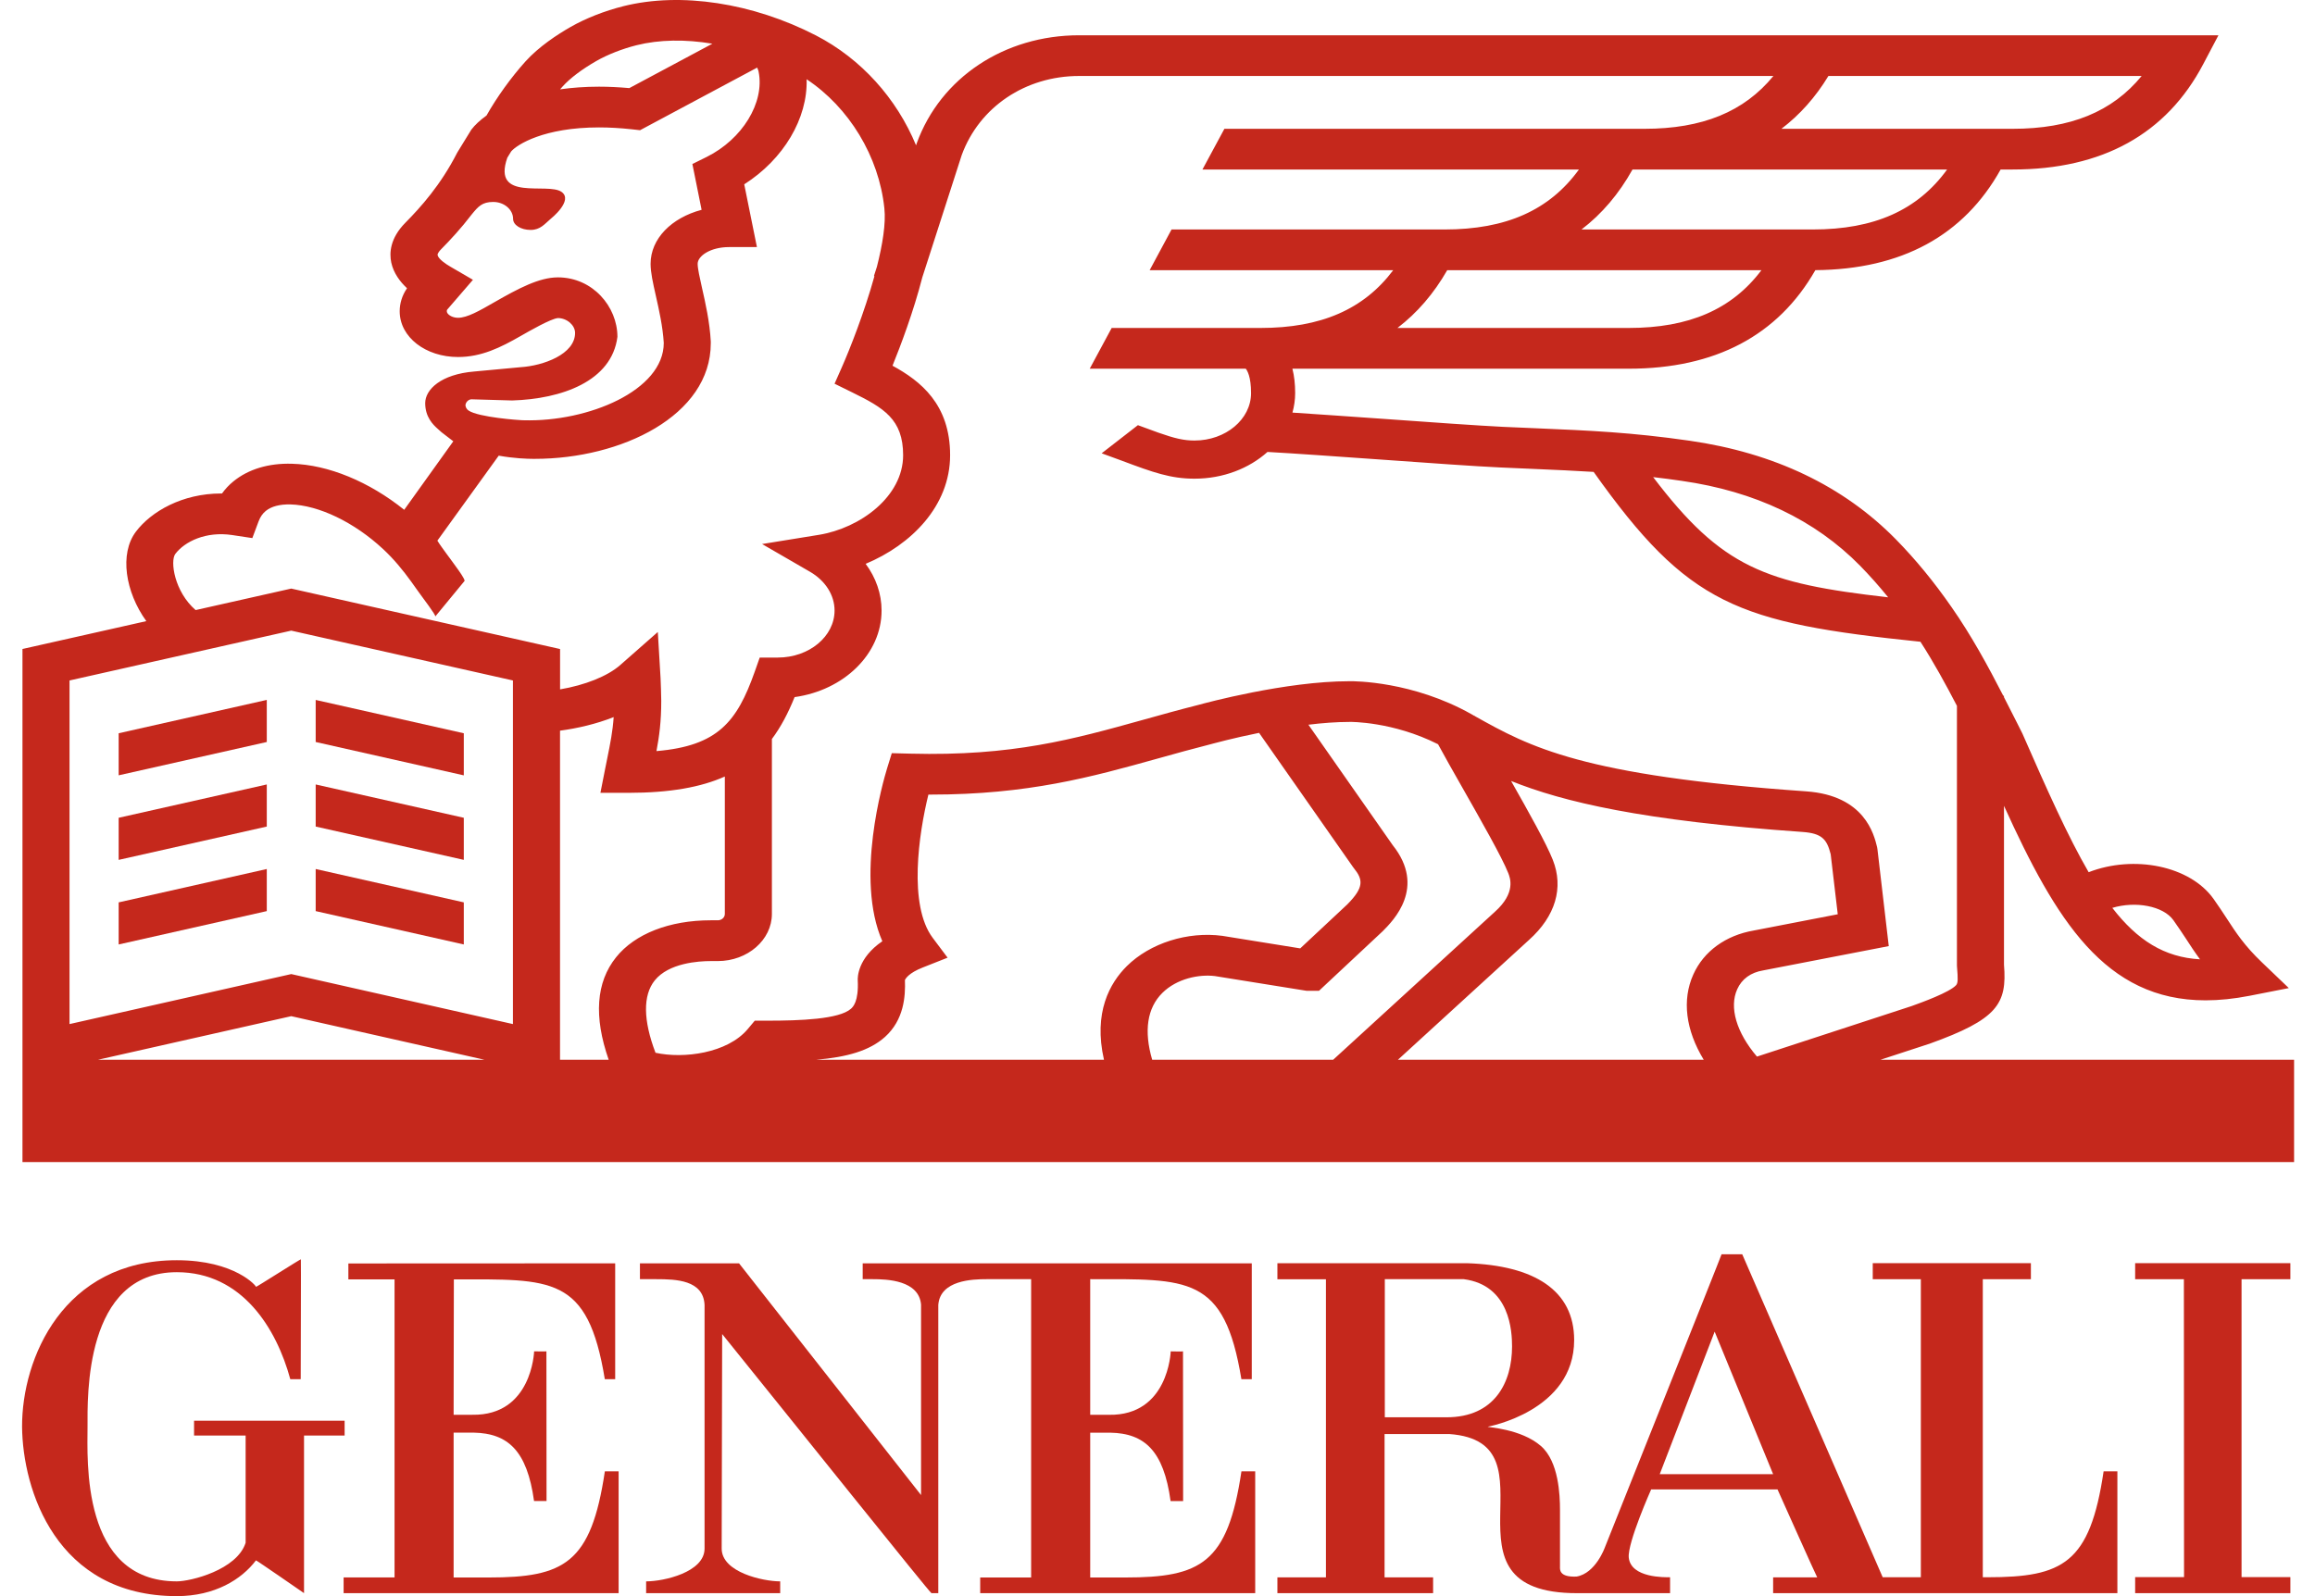
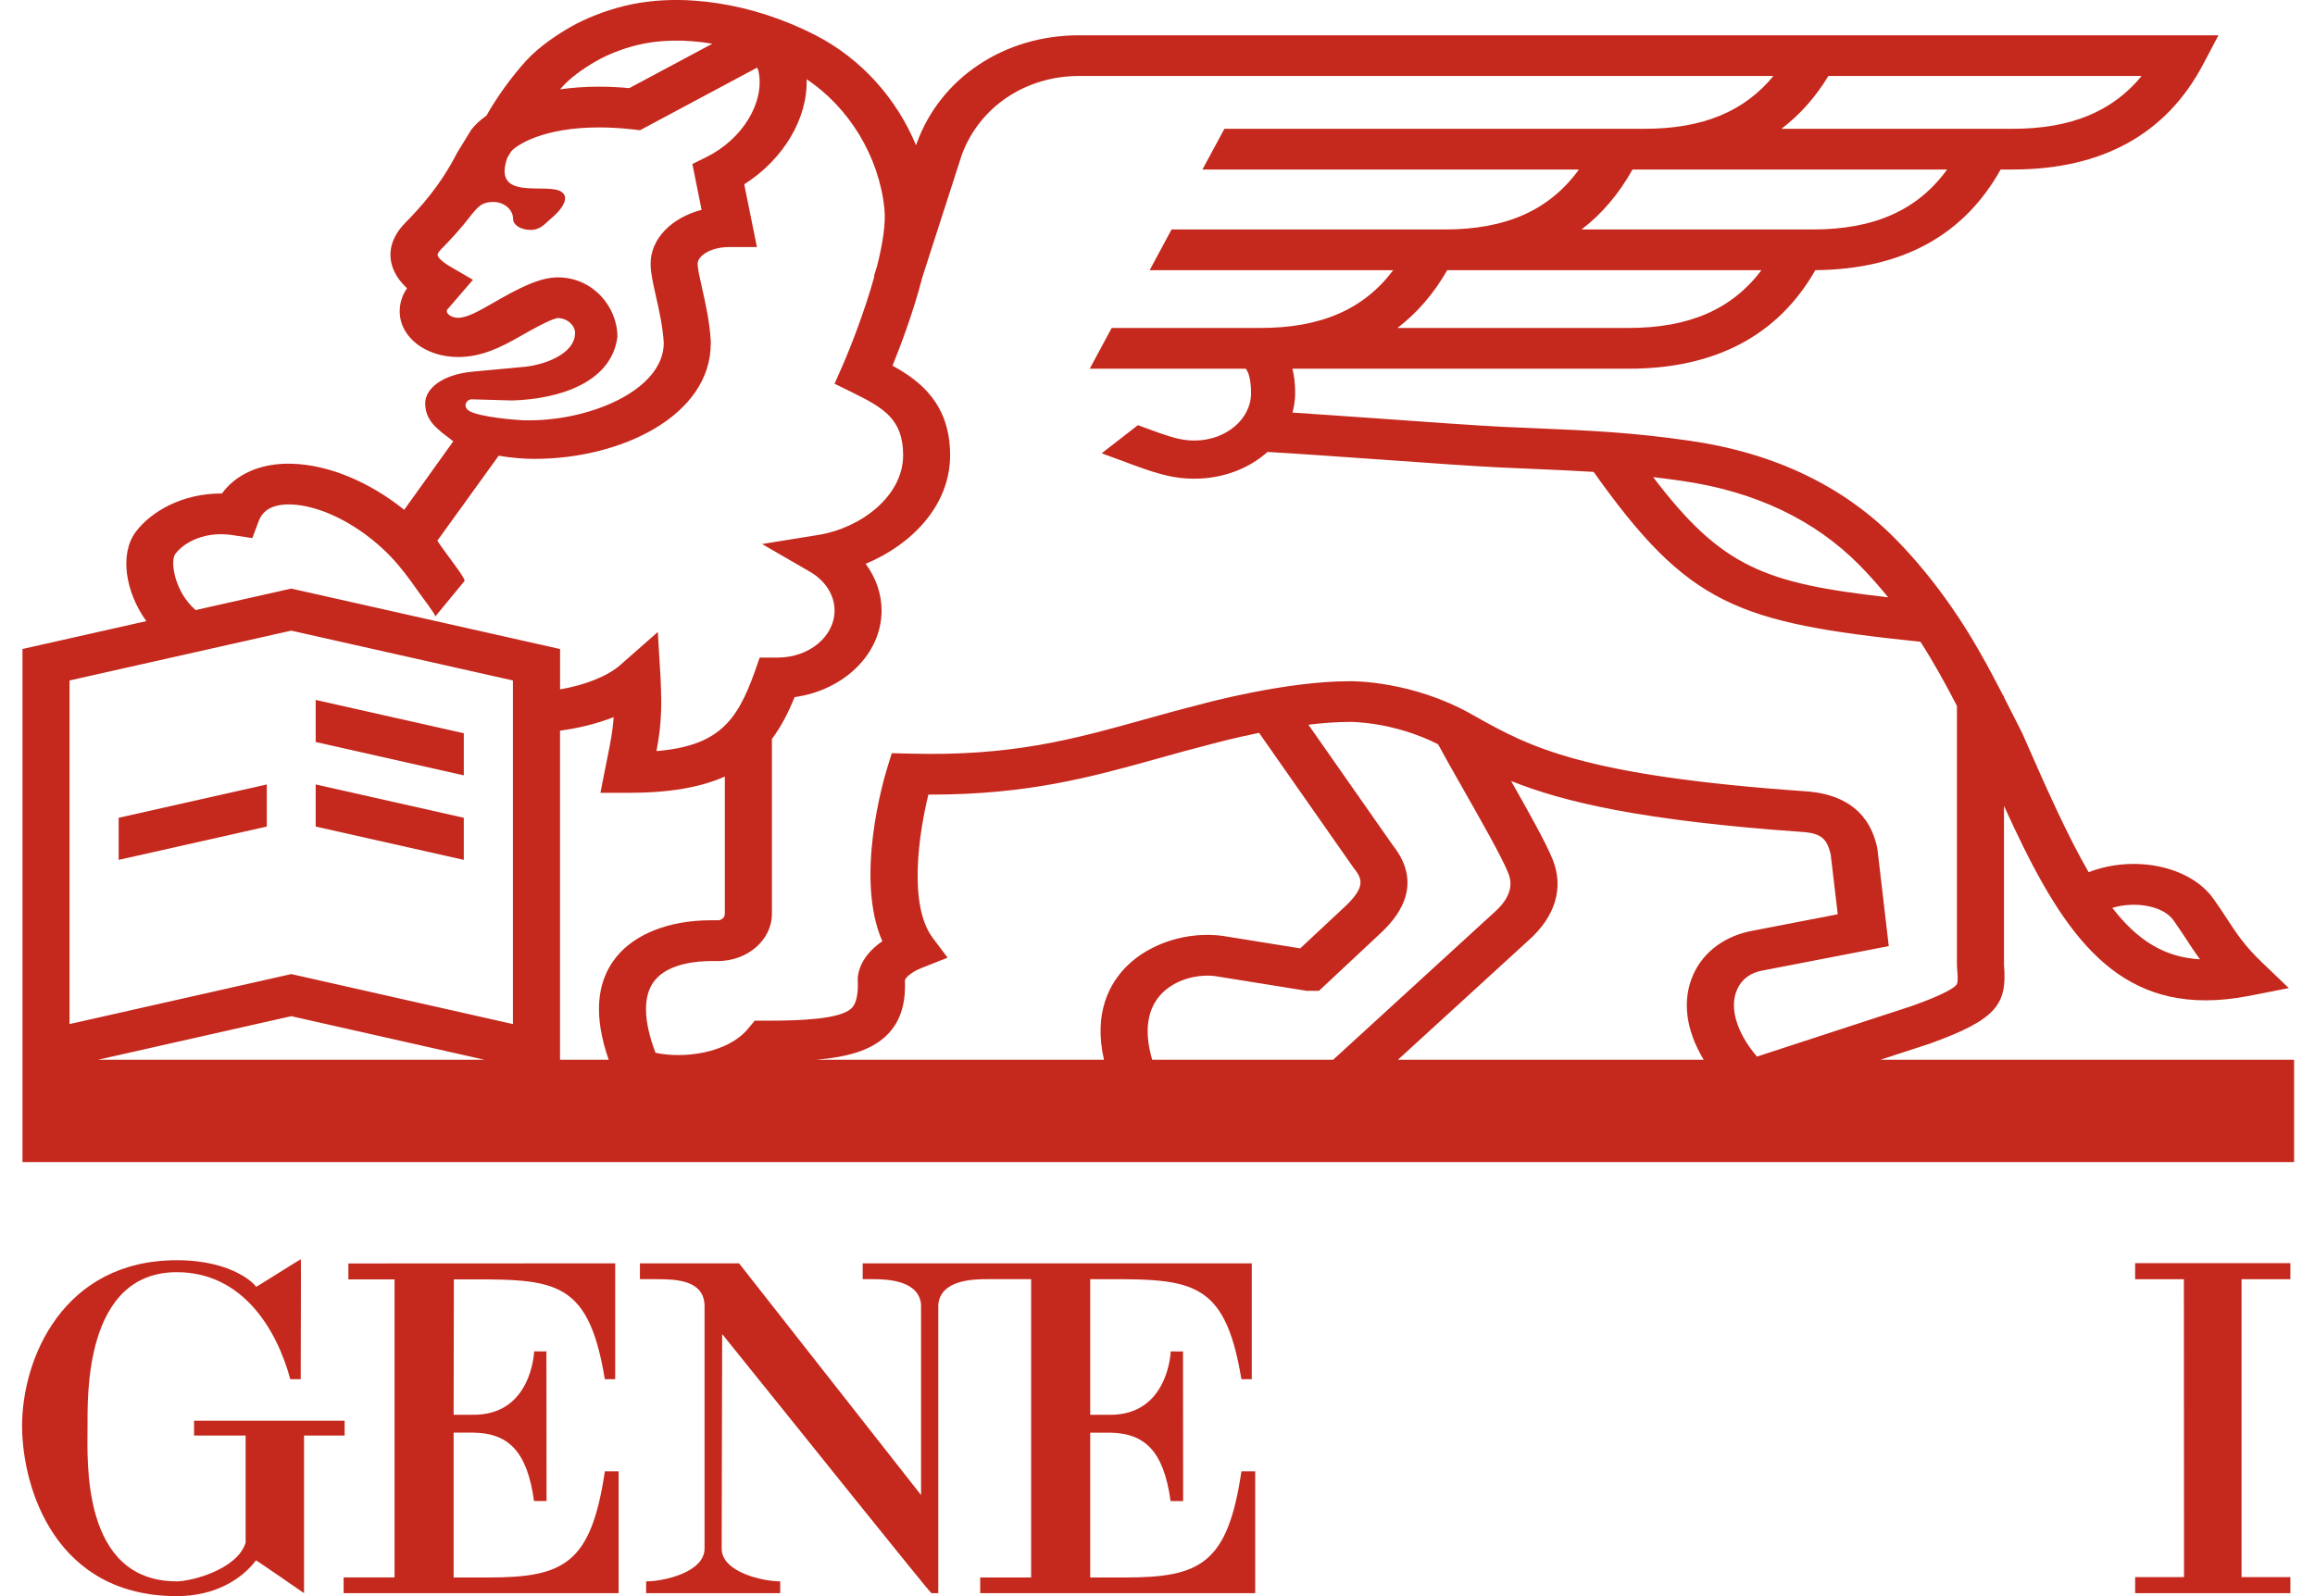
<svg xmlns="http://www.w3.org/2000/svg" width="58" height="40" viewBox="0 0 58 40" fill="none">
  <g id="Content">
    <path id="Vector" d="M11.365 35.455L11.371 32.062C13.826 32.062 14.726 31.955 15.153 34.564H15.413V31.66L8.728 31.663V32.062H9.885V39.532H8.609V39.926H15.499V36.873H15.154C14.81 39.181 14.136 39.533 12.242 39.533H11.365V35.903H11.874C12.723 35.921 13.206 36.351 13.38 37.617H13.693L13.69 33.865C13.684 33.872 13.382 33.865 13.382 33.865C13.382 33.884 13.321 35.479 11.836 35.455H11.365Z" fill="#C5281C" />
    <path id="Vector_2" d="M8.633 35.605H4.862V35.976H6.154V38.663C5.935 39.345 4.776 39.63 4.43 39.63C2.021 39.63 2.193 36.574 2.193 35.757C2.193 35.009 2.107 31.882 4.43 31.882C6.068 31.882 6.928 33.295 7.273 34.563H7.534C7.534 34.041 7.544 31.554 7.538 31.56C7.544 31.54 6.417 32.261 6.413 32.25C6.438 32.245 5.897 31.582 4.43 31.582C1.587 31.582 0.546 34.041 0.553 35.756C0.567 37.326 1.401 40 4.43 40C5.383 40 6.053 39.581 6.413 39.104C6.417 39.094 7.613 39.922 7.617 39.925V35.975H8.634V35.605H8.633Z" fill="#C5281C" />
-     <path id="Vector_3" d="M52.704 36.873C52.361 39.181 51.685 39.527 49.792 39.527H49.677V32.058H50.882V31.655H46.92V32.058H48.125V39.527H47.169L43.65 31.433H43.132C43.143 31.427 40.208 38.776 40.201 38.798C40.208 38.776 39.98 39.429 39.498 39.51C39.053 39.529 39.084 39.327 39.084 39.256V37.841C39.084 37.47 39.053 36.626 38.606 36.238C38.107 35.802 37.255 35.77 37.274 35.754C37.274 35.754 39.439 35.366 39.439 33.583C39.439 32.334 38.436 31.713 36.761 31.657H32.004V32.06H33.22V39.529H32.004V39.926H35.905V39.529H34.689V35.938H36.311C39.126 36.139 35.827 39.929 39.517 39.926H41.842V39.527C41.713 39.527 40.861 39.548 40.807 39.034C40.772 38.662 41.368 37.326 41.368 37.326H44.534C44.532 37.321 45.519 39.529 45.528 39.529H44.424V39.926H53.049V36.873H52.704V36.873ZM36.242 35.518H34.695V32.057H36.674C37.835 32.209 37.883 33.372 37.883 33.742C37.883 34.638 37.451 35.518 36.242 35.518ZM41.583 36.944L42.959 33.372L44.424 36.944H41.583Z" fill="#C5281C" />
    <path id="Vector_4" d="M27.313 32.057C29.769 32.057 30.674 31.955 31.102 34.564H31.362V31.66H21.614V32.057H21.869C22.212 32.057 23.029 32.079 23.077 32.702H23.076V37.467L18.516 31.66H16.033V32.057H16.445C16.934 32.057 17.622 32.076 17.652 32.702V38.808C17.652 39.404 16.624 39.63 16.193 39.63H16.188V39.926H19.547V39.63C19.118 39.63 18.081 39.404 18.081 38.808L18.093 33.432C19.898 35.668 23.306 39.93 23.337 39.926H23.508V32.702C23.555 32.079 24.371 32.057 24.715 32.057H25.834V39.533H24.558V39.926H31.448V36.873H31.103C30.759 39.181 30.085 39.533 28.19 39.533H27.314V35.904H27.822C28.671 35.921 29.155 36.351 29.328 37.618H29.642L29.639 33.866C29.632 33.873 29.331 33.866 29.331 33.866C29.331 33.885 29.27 35.48 27.785 35.456H27.314V32.057H27.313Z" fill="#C5281C" />
    <path id="Vector_5" d="M57.383 32.058V31.655H53.494V32.058H54.715L54.719 39.523H53.494V39.926H57.383V39.523H56.16V32.058H57.383Z" fill="#C5281C" />
    <path id="Vector_6" d="M47.114 26.558L48.319 26.164L48.336 26.159C50.045 25.545 50.288 25.162 50.208 24.177V20.195C51.508 23.057 52.738 25.07 55.259 25.069C55.602 25.069 55.967 25.032 56.361 24.955L57.344 24.762L56.668 24.115C56.236 23.702 56.026 23.382 55.785 23.011C55.686 22.859 55.582 22.702 55.459 22.528C54.869 21.698 53.466 21.417 52.329 21.858C51.814 20.971 51.295 19.814 50.67 18.385L50.534 18.114C50.426 17.901 50.318 17.686 50.207 17.471V17.436H50.19C49.803 16.682 49.39 15.925 48.895 15.216C48.448 14.572 47.99 14.017 47.501 13.518C46.187 12.179 44.446 11.348 42.327 11.044C40.864 10.834 39.828 10.79 38.514 10.734C38.243 10.724 37.958 10.711 37.656 10.697C37.062 10.668 35.834 10.582 34.647 10.496C33.847 10.44 33.026 10.382 32.381 10.34C32.424 10.184 32.449 10.02 32.449 9.851C32.449 9.623 32.426 9.421 32.38 9.24H40.803C42.974 9.24 44.546 8.408 45.482 6.77C47.641 6.753 49.201 5.904 50.124 4.248H50.424C52.672 4.248 54.279 3.359 55.201 1.605L55.581 0.884H27.038C25.164 0.884 23.567 1.945 22.97 3.585L22.951 3.642C22.466 2.469 21.578 1.473 20.439 0.886C18.856 0.071 17.055 -0.204 15.622 0.154C15.148 0.273 14.675 0.458 14.291 0.678C13.963 0.866 13.501 1.168 13.165 1.54C12.801 1.945 12.448 2.436 12.189 2.895C12.025 3.013 11.898 3.132 11.809 3.249L11.468 3.804L11.45 3.835C11.041 4.636 10.543 5.19 10.156 5.582C9.771 5.971 9.752 6.34 9.803 6.581C9.86 6.845 10.023 7.061 10.197 7.223L10.188 7.238C10.074 7.408 10.014 7.603 10.014 7.8C10.014 8.453 10.669 8.947 11.475 8.947C12.062 8.947 12.54 8.71 13.047 8.419C13.253 8.301 13.798 7.988 13.977 7.971C14.202 7.971 14.408 8.148 14.408 8.343C14.408 8.878 13.612 9.166 13.043 9.202L11.884 9.31C11.049 9.378 10.653 9.761 10.653 10.103C10.653 10.447 10.844 10.641 10.977 10.756L11.063 10.833L11.357 11.059L10.127 12.776C9.251 12.072 8.225 11.646 7.316 11.622C6.728 11.604 6.22 11.759 5.846 12.065C5.737 12.153 5.643 12.255 5.562 12.367H5.54C4.568 12.367 3.788 12.817 3.405 13.324C2.988 13.877 3.139 14.835 3.666 15.566L0.563 16.264V29.122H57.476V26.558H47.114ZM54.454 23.063C54.567 23.221 54.664 23.37 54.759 23.512C54.873 23.689 54.986 23.861 55.119 24.041C54.225 23.992 53.549 23.563 52.922 22.752C53.499 22.577 54.198 22.701 54.454 23.063ZM42.136 12.051C43.971 12.313 45.474 13.029 46.603 14.178C46.844 14.425 47.077 14.686 47.306 14.969C44.219 14.618 43.144 14.228 41.418 11.957C41.648 11.983 41.885 12.014 42.136 12.051ZM40.804 8.219H35.012C35.507 7.841 35.923 7.357 36.258 6.772H44.13C43.391 7.754 42.317 8.219 40.804 8.219ZM45.416 5.751H39.623C40.134 5.361 40.561 4.858 40.901 4.248H48.783C48.042 5.269 46.957 5.751 45.416 5.751ZM45.809 1.904H53.657C52.92 2.802 51.874 3.228 50.425 3.228H44.632C45.094 2.876 45.487 2.435 45.809 1.904ZM14.096 2.167C14.281 1.961 14.582 1.734 14.942 1.528C15.224 1.367 15.591 1.223 15.949 1.133C16.518 0.991 17.172 0.982 17.848 1.095L15.767 2.208C15.507 2.185 15.253 2.172 15.008 2.172C14.654 2.172 14.33 2.197 14.032 2.239C14.054 2.215 14.075 2.19 14.096 2.167ZM11.665 10.133C11.682 10.062 11.748 10.006 11.818 10.007L12.831 10.036C14.068 9.999 15.327 9.557 15.469 8.442C15.469 7.685 14.85 6.951 13.977 6.951C13.509 6.951 12.984 7.231 12.394 7.569C12.01 7.79 11.706 7.964 11.475 7.964C11.319 7.964 11.194 7.874 11.194 7.8C11.194 7.788 11.196 7.775 11.201 7.763L11.849 7.012L11.289 6.686C11.169 6.618 10.984 6.49 10.964 6.395C10.954 6.35 11.028 6.269 11.053 6.245C11.284 6.011 11.55 5.725 11.819 5.373C11.984 5.172 12.08 5.061 12.358 5.061C12.631 5.061 12.855 5.252 12.855 5.485C12.855 5.64 13.051 5.762 13.294 5.762C13.538 5.762 13.646 5.612 13.796 5.485C13.796 5.485 14.375 5.026 14.069 4.809C13.72 4.561 12.321 5.067 12.71 3.953L12.807 3.794C12.956 3.623 13.626 3.193 15.008 3.193C15.269 3.193 15.546 3.209 15.829 3.24L16.036 3.263L18.97 1.694C18.996 1.747 19.004 1.786 19.004 1.786L19.007 1.801C19.16 2.571 18.6 3.488 17.705 3.933L17.347 4.11L17.578 5.258C16.825 5.458 16.3 5.981 16.3 6.612C16.3 6.828 16.358 7.085 16.431 7.41C16.512 7.771 16.605 8.179 16.63 8.594C16.63 9.789 14.73 10.578 13.121 10.532L13.08 10.531C13.014 10.53 11.99 10.459 11.739 10.288C11.69 10.257 11.651 10.186 11.665 10.133ZM4.392 13.882C4.625 13.574 5.155 13.309 5.819 13.409L6.322 13.485L6.479 13.065C6.522 12.952 6.579 12.87 6.658 12.805C6.799 12.69 7.01 12.635 7.278 12.641C7.989 12.661 8.877 13.089 9.599 13.761C9.862 14.005 10.095 14.288 10.302 14.575C10.342 14.634 10.389 14.699 10.431 14.756C10.489 14.836 10.538 14.902 10.547 14.917C10.572 14.956 10.93 15.421 10.905 15.45C11.15 15.154 11.393 14.857 11.638 14.56C11.645 14.551 11.634 14.523 11.614 14.486C11.559 14.383 11.429 14.207 11.352 14.102L11.296 14.026C11.295 14.024 11.293 14.021 11.292 14.019C11.284 14.009 11.252 13.964 11.208 13.906C11.127 13.796 11.01 13.636 10.958 13.549L12.495 11.419C12.879 11.488 13.206 11.499 13.361 11.499H13.399C15.567 11.499 17.808 10.416 17.808 8.602V8.557C17.781 8.064 17.674 7.593 17.588 7.214C17.532 6.965 17.479 6.73 17.479 6.612C17.479 6.413 17.802 6.192 18.264 6.192H18.964L18.646 4.619C19.634 3.99 20.239 2.965 20.209 1.986C21.271 2.692 22.021 3.917 22.157 5.22C22.198 5.599 22.112 6.128 21.97 6.685L21.895 6.918L21.908 6.921C21.656 7.83 21.286 8.764 21.09 9.207L20.909 9.616L21.35 9.833C22.14 10.221 22.627 10.505 22.627 11.408C22.627 12.443 21.552 13.236 20.513 13.404L19.093 13.634L20.294 14.329C20.68 14.553 20.909 14.915 20.909 15.3C20.909 15.95 20.272 16.479 19.487 16.479H19.034L18.907 16.839C18.465 18.085 17.987 18.693 16.447 18.823C16.518 18.445 16.567 18.081 16.567 17.566C16.567 17.445 16.555 17.106 16.55 16.997L16.481 15.838L15.54 16.666C15.22 16.948 14.653 17.171 14.032 17.276V16.265L7.297 14.75L4.901 15.289C4.366 14.825 4.259 14.059 4.392 13.882ZM2.455 26.558L7.297 25.466L12.138 26.558H2.455ZM12.851 25.664L7.297 24.411L1.742 25.664V17.053L7.297 15.804L12.851 17.053V25.664ZM15.435 23.99C14.933 24.615 14.873 25.477 15.25 26.558H14.031V18.311C14.467 18.253 14.937 18.144 15.375 17.971C15.35 18.331 15.293 18.615 15.216 18.996C15.198 19.084 15.18 19.176 15.16 19.274L15.043 19.869H15.741C16.784 19.869 17.562 19.728 18.16 19.46V22.904C18.16 22.992 18.081 23.063 17.984 23.063H17.806C16.772 23.064 15.907 23.401 15.435 23.99ZM28.232 24.211C27.805 24.635 27.39 25.373 27.659 26.558H20.447C21.221 26.492 21.784 26.334 22.174 25.985C22.645 25.559 22.688 24.977 22.672 24.561C22.688 24.525 22.766 24.384 23.119 24.246L23.741 24L23.368 23.503C22.752 22.682 23.02 20.888 23.26 19.913H23.315C25.76 19.913 27.344 19.473 29.011 19.008C29.446 18.886 29.896 18.761 30.369 18.641L30.383 18.637C30.393 18.635 30.88 18.5 31.545 18.366L33.896 21.725L33.917 21.753C34.151 22.043 34.181 22.234 33.755 22.665L32.576 23.767L30.645 23.456L30.627 23.453C29.754 23.337 28.814 23.635 28.232 24.211ZM28.867 26.558C28.655 25.836 28.741 25.259 29.122 24.883C29.485 24.522 30.042 24.412 30.438 24.461L32.678 24.821L32.734 24.83H33.046L34.627 23.351L34.642 23.337C34.913 23.065 35.734 22.238 34.895 21.183L32.781 18.162C33.13 18.119 33.482 18.092 33.807 18.092L33.822 18.091C33.832 18.092 34.893 18.078 36.029 18.651C36.183 18.938 36.397 19.314 36.635 19.733C37.078 20.513 37.632 21.484 37.786 21.876C37.835 22 37.985 22.374 37.454 22.849L33.401 26.558H28.867ZM42.685 26.558H35.024L38.308 23.555C38.971 22.961 39.182 22.247 38.903 21.546C38.743 21.141 38.309 20.366 37.859 19.572C39.162 20.096 41.137 20.568 45.158 20.849C45.643 20.884 45.77 21.027 45.866 21.408L46.043 22.912L43.941 23.319C43.238 23.439 42.684 23.84 42.424 24.422C42.136 25.062 42.235 25.817 42.685 26.558ZM43.524 24.791C43.639 24.534 43.864 24.37 44.175 24.319L47.321 23.71L47.037 21.278L47.028 21.226C46.95 20.907 46.715 19.936 45.254 19.832C39.63 19.439 38.326 18.716 36.959 17.951C36.957 17.948 36.955 17.943 36.953 17.94L36.945 17.944L36.857 17.893C35.397 17.075 33.946 17.068 33.803 17.072C32.21 17.072 30.193 17.619 30.03 17.664C29.543 17.787 29.088 17.914 28.648 18.037C26.887 18.527 25.365 18.953 22.81 18.887L22.343 18.875L22.222 19.266C22.131 19.566 21.416 22.015 22.106 23.588C21.486 24.011 21.486 24.499 21.49 24.565C21.516 25.103 21.369 25.235 21.321 25.279C21.026 25.544 20.046 25.579 19.221 25.579H19.211H18.91L18.734 25.789C18.224 26.396 17.127 26.538 16.423 26.383C16.113 25.567 16.105 24.944 16.403 24.571C16.755 24.132 17.502 24.085 17.806 24.085H17.983C18.73 24.085 19.339 23.555 19.339 22.904V18.52C19.566 18.216 19.749 17.865 19.908 17.47C21.141 17.299 22.087 16.391 22.087 15.3C22.087 14.881 21.945 14.476 21.688 14.13C22.827 13.655 23.804 12.682 23.804 11.407C23.804 10.132 23.064 9.548 22.361 9.165C22.559 8.676 22.886 7.815 23.108 6.949L24.096 3.883C24.538 2.681 25.691 1.904 27.037 1.904H44.431C43.694 2.803 42.649 3.228 41.2 3.228H30.676L30.126 4.248H39.559C38.818 5.27 37.733 5.751 36.192 5.751H29.352L28.803 6.772H34.905C34.166 7.755 33.093 8.219 31.581 8.219H27.852L27.302 9.24H31.211C31.247 9.282 31.344 9.437 31.344 9.851C31.344 10.507 30.709 11.04 29.926 11.04C29.658 11.04 29.43 10.986 29.026 10.844C28.853 10.781 28.681 10.717 28.509 10.655L27.601 11.36C27.771 11.422 27.941 11.484 28.111 11.547V11.547C28.896 11.842 29.333 11.996 29.927 11.996C30.647 11.996 31.296 11.738 31.756 11.326C32.426 11.363 33.506 11.44 34.553 11.514C35.802 11.603 36.983 11.688 37.594 11.715C37.899 11.729 38.185 11.742 38.459 11.753C38.978 11.776 39.453 11.796 39.927 11.826C42.3 15.167 43.517 15.606 48.115 16.083C48.447 16.598 48.745 17.142 49.029 17.689V24.195L49.031 24.232C49.056 24.531 49.056 24.632 49.01 24.687C48.849 24.868 48.139 25.125 47.893 25.213L44.019 26.479C43.505 25.876 43.319 25.246 43.524 24.791Z" fill="#C5281C" />
    <path id="Vector_7" d="M11.62 18.376L7.909 17.541V18.595L11.62 19.431V18.376Z" fill="#C5281C" />
-     <path id="Vector_8" d="M2.973 19.43L6.684 18.595V17.54L2.973 18.376V19.43Z" fill="#C5281C" />
    <path id="Vector_9" d="M2.973 21.549L6.684 20.714V19.659L2.973 20.494V21.549Z" fill="#C5281C" />
    <path id="Vector_10" d="M11.62 20.494L7.909 19.659V20.714L11.62 21.549V20.494Z" fill="#C5281C" />
-     <path id="Vector_11" d="M11.62 22.614L7.909 21.778V22.833L11.62 23.669V22.614Z" fill="#C5281C" />
-     <path id="Vector_12" d="M2.973 23.669L6.684 22.833V21.778L2.973 22.614V23.669Z" fill="#C5281C" />
  </g>
</svg>